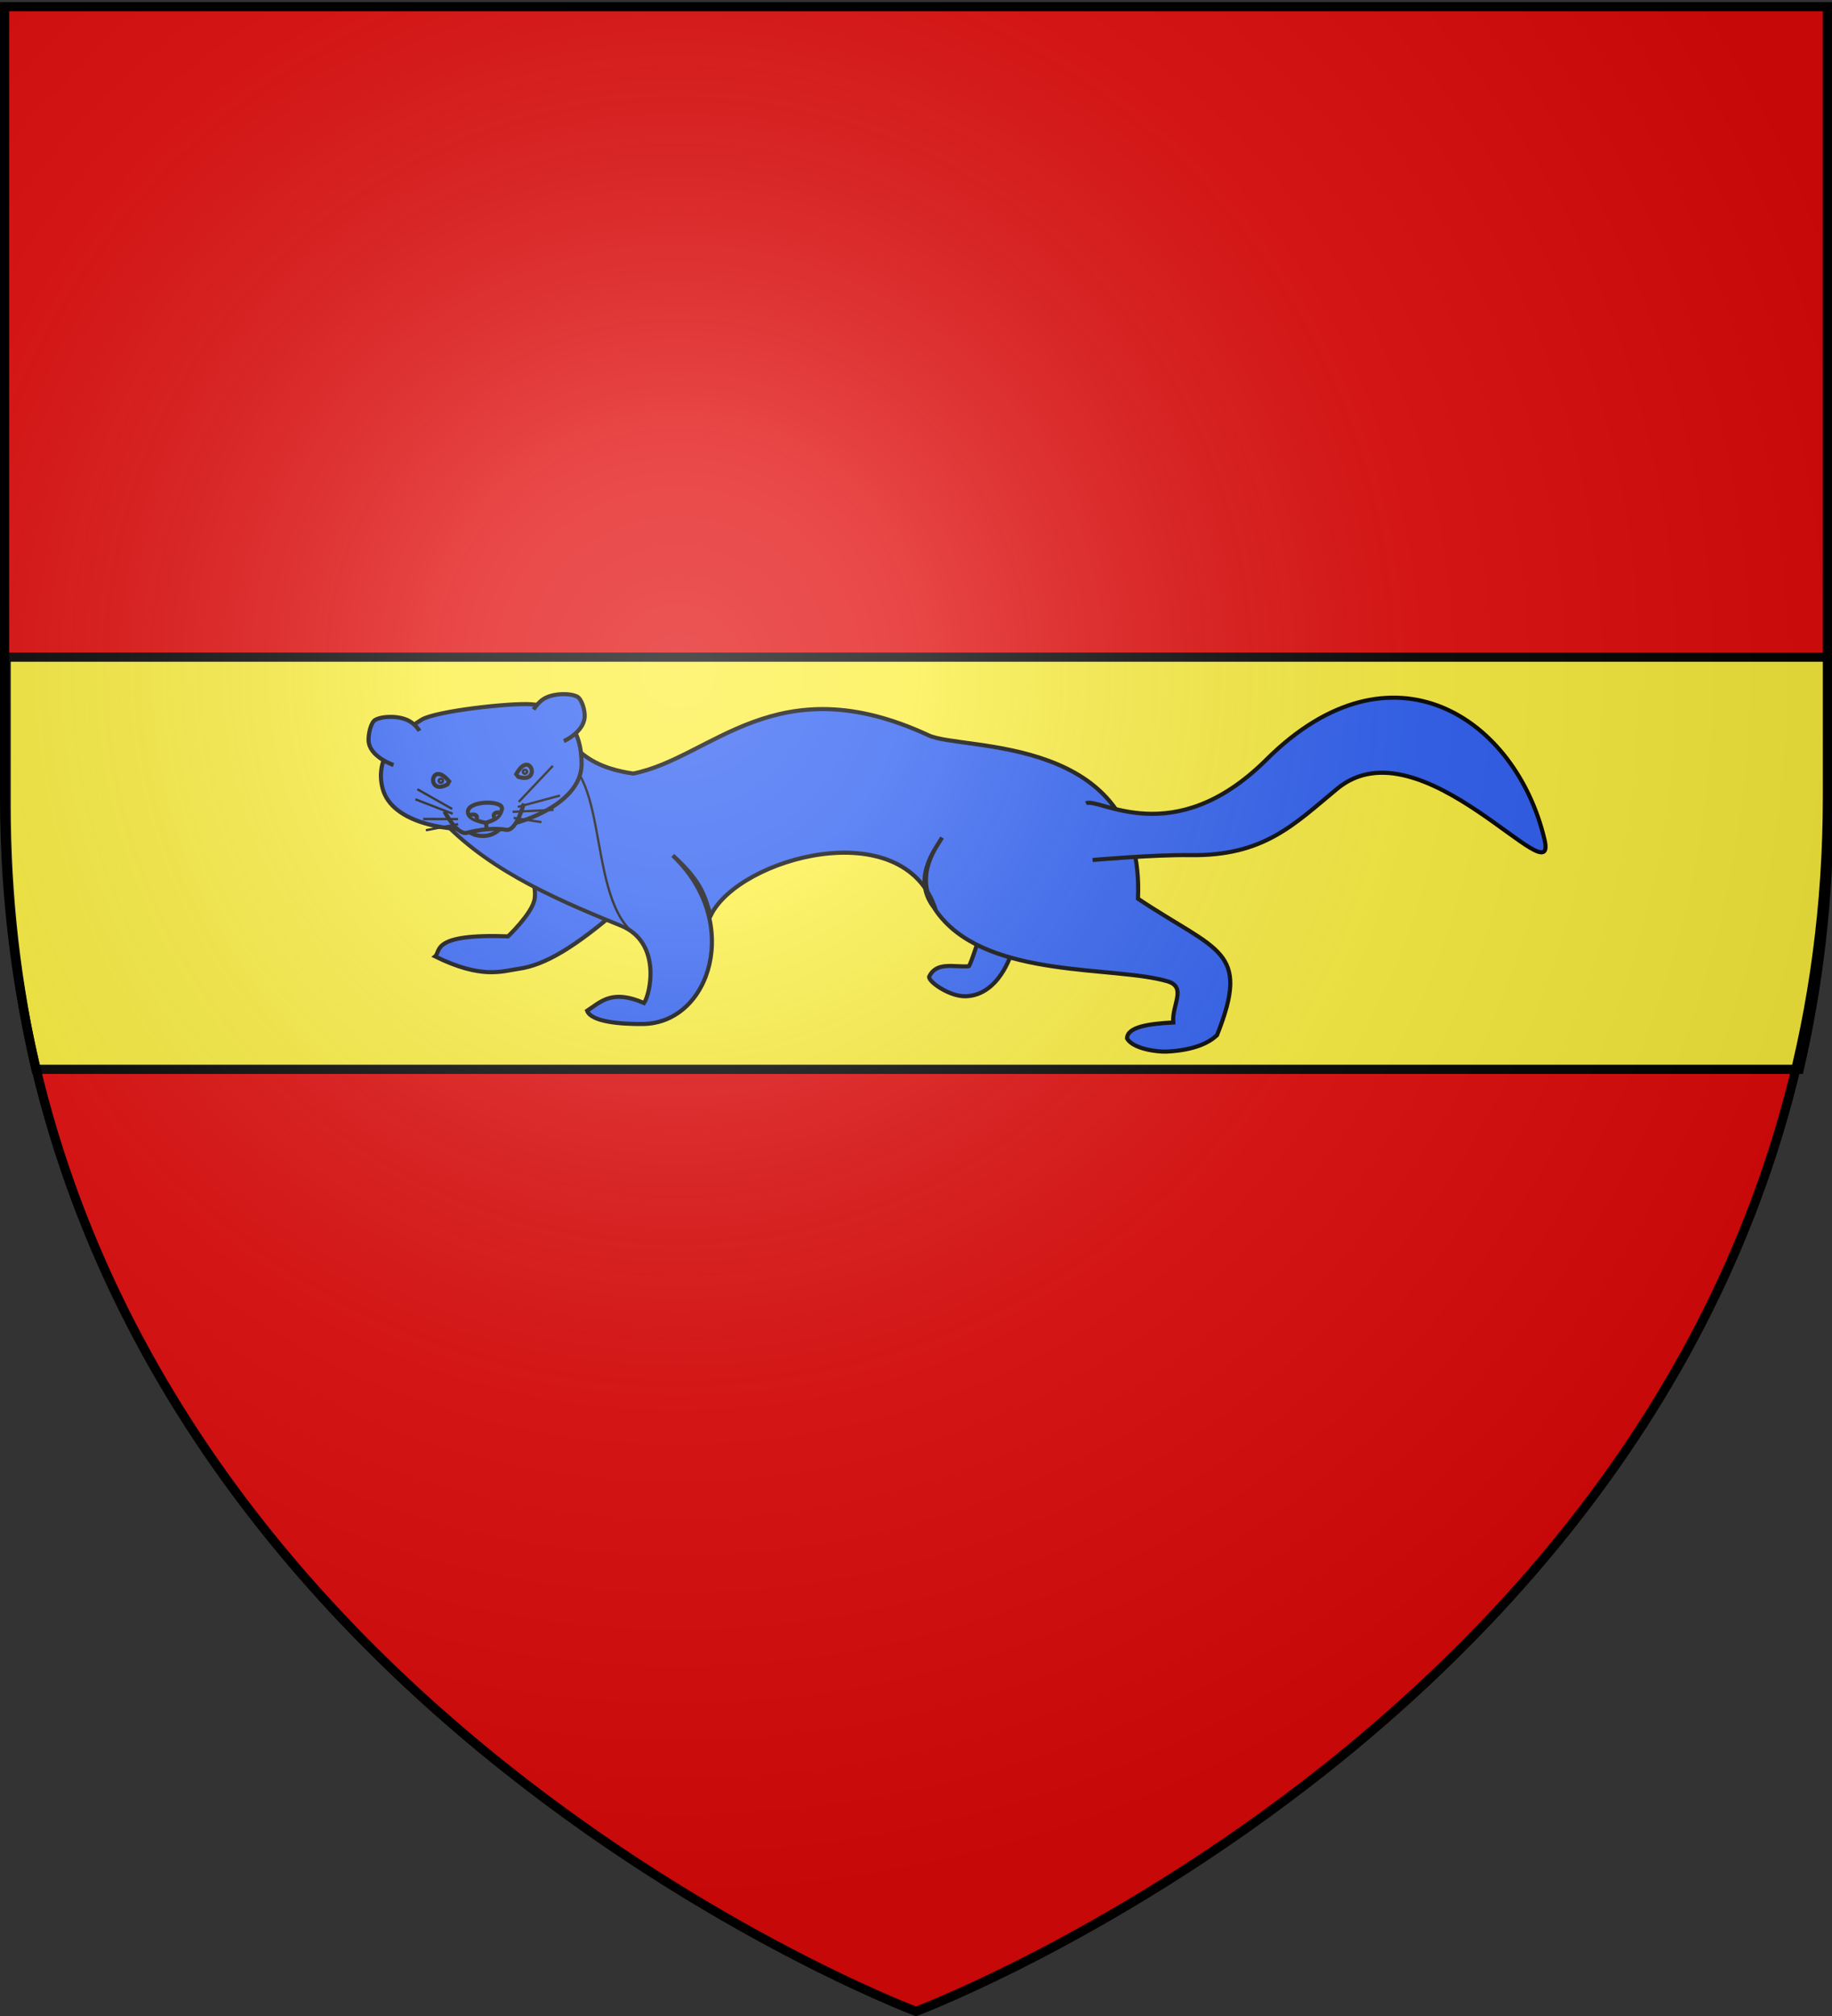
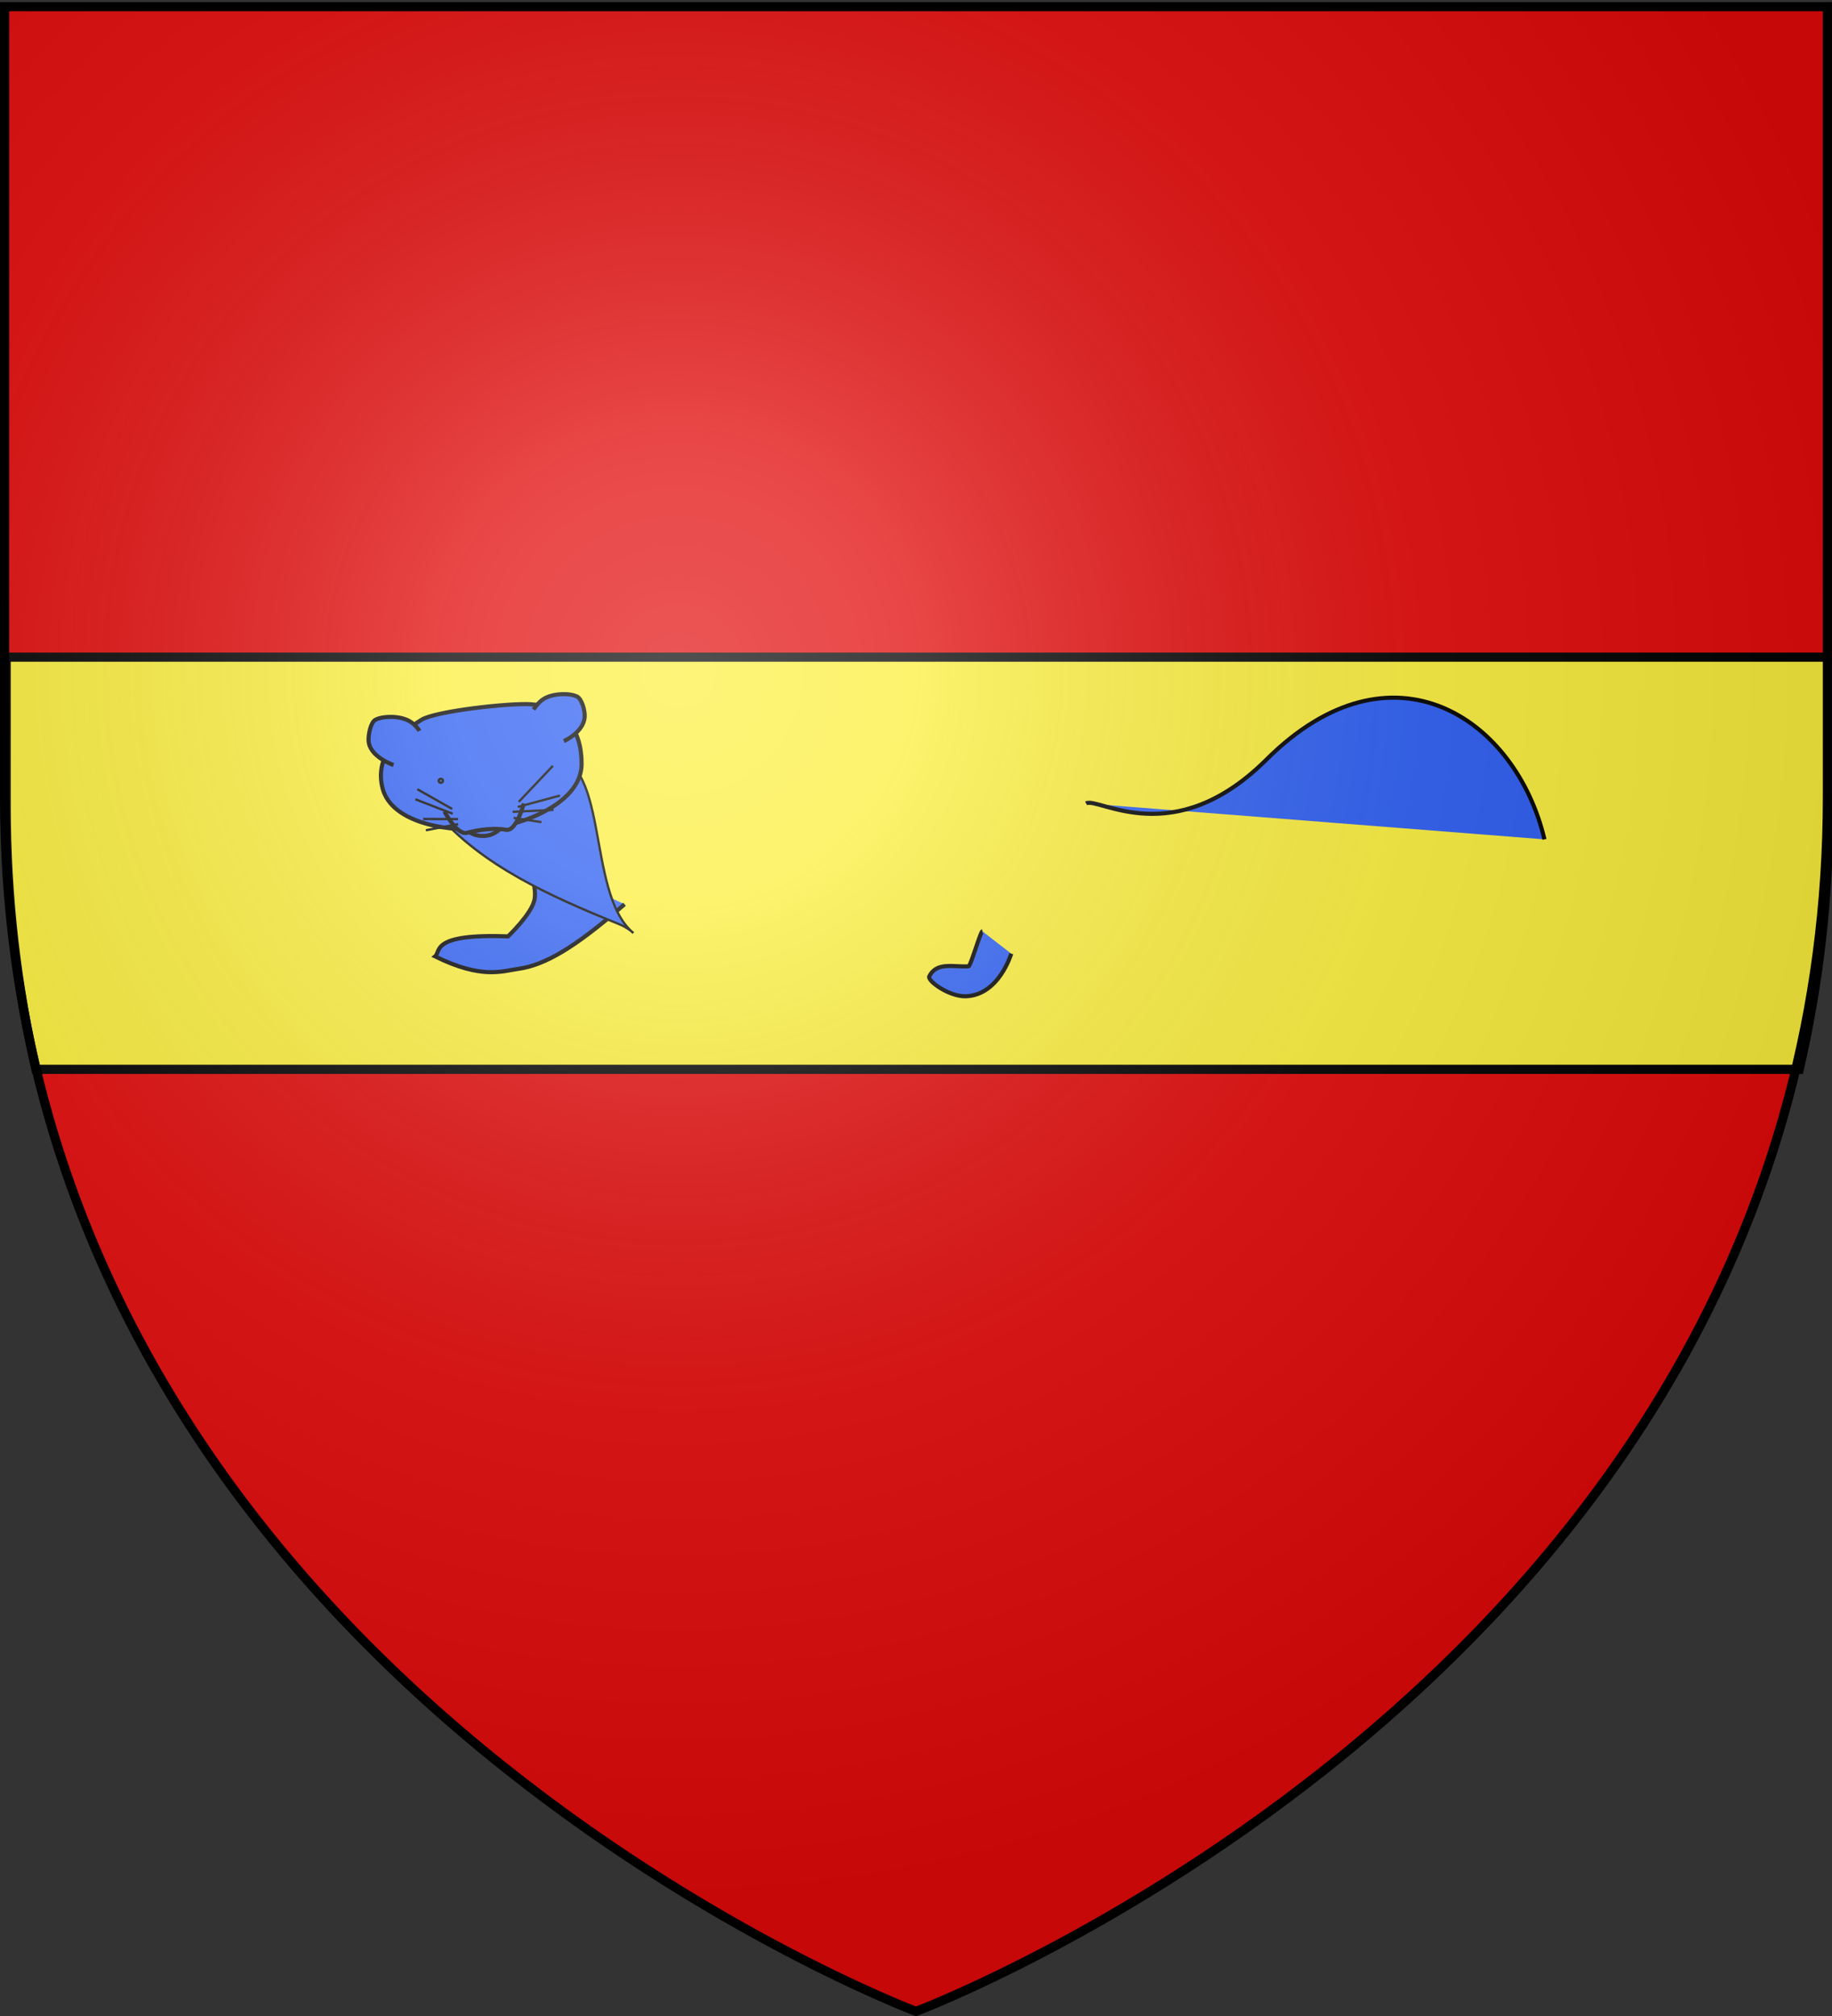
<svg xmlns="http://www.w3.org/2000/svg" xmlns:xlink="http://www.w3.org/1999/xlink" width="600.003" height="660" version="1.0">
  <rect width="100%" height="100%" fill="#333333" stroke="none" />
  <desc>Flag of Canton of Valais (Wallis)</desc>
  <defs>
    <radialGradient xlink:href="#a" id="e" cx="221.445" cy="226.331" r="300" fx="221.445" fy="226.331" gradientTransform="matrix(1.353 0 0 1.349 -75.57 -85.747)" gradientUnits="userSpaceOnUse" />
    <linearGradient id="a">
      <stop offset="0" style="stop-color:white;stop-opacity:.314" />
      <stop offset=".19" style="stop-color:white;stop-opacity:.251" />
      <stop offset=".6" style="stop-color:#6b6b6b;stop-opacity:.125" />
      <stop offset="1" style="stop-color:black;stop-opacity:.125" />
    </linearGradient>
  </defs>
  <g style="display:inline">
    <path d="M302.061 659.5s298.5-112.32 298.5-397.772V3.176h-597v258.552c0 285.452 298.5 397.772 298.5 397.772" style="fill:#e20909;fill-opacity:1;fill-rule:evenodd;stroke:none" transform="translate(-2.06)" />
  </g>
  <g style="display:inline">
    <g style="display:inline;fill:none;fill-opacity:1">
      <g style="fill:none;fill-opacity:1">
        <path d="M1.5 212.531v48.188c0 30.922 3.503 59.814 9.75 86.75h577.5c6.247-26.936 9.75-55.828 9.75-86.75V212.53z" style="fill:#fcef3c;fill-opacity:1;fill-rule:evenodd;stroke:#000;stroke-width:3;stroke-linecap:butt;stroke-linejoin:miter;stroke-miterlimit:4;stroke-opacity:1;stroke-dasharray:none" transform="translate(.52 2.61)" />
-         <path d="M0 0h600v660H0z" style="fill:none;stroke:none;fill-opacity:1" transform="translate(.52 2.61)" />
      </g>
    </g>
    <g style="fill:#2b5df2;stroke:#000;stroke-width:1.682;stroke-miterlimit:4;stroke-opacity:1;stroke-dasharray:none;display:inline">
      <path d="M-83.384 169.962c-.785.14-4.36 14.427-5.166 14.506-6.152.605-13.108-1.547-15.993 4.655-.808 1.86 8.425 8.05 15.145 7.655 13.672-.804 18.12-18.049 18.12-18.049M-272.475 145.705s6.528 10.309 5.239 17.421c-1.063 5.868-10.306 15.225-10.306 15.225-31.876-.128-27.204 7.06-29.6 9.184 19.397 8.782 27.555 5.163 34.355 3.963 10.397-1.834 22.429-9.007 42.504-27.837" style="fill:#2b5df2;stroke:#000;stroke-width:1.682;stroke-linecap:butt;stroke-linejoin:miter;stroke-miterlimit:4;stroke-opacity:1;stroke-dasharray:none" transform="matrix(.799 .026 -.026 .799 392.79 171.258)" />
-       <path d="M-309.068 128.651c19.46 21.08 47.549 32.785 77.47 43.747 17.059 6.25 13.164 27.37 10.637 31.437-13.347-5.28-17.687.026-23.215 3.935 1.879 4.504 13.975 5.044 22.963 4.663 27.743-1.178 39.525-43.221 10.026-69.391 13.175 11.062 13.705 17.237 16.358 24.034 10.751-24.061 77.72-44.867 91.995-5.398-10.826-11.934-.718-24.998 1.692-29.539-2.53 4.517-12.303 17.683.123 32.065 21.72 25.14 72.333 18.077 94.116 23.77 8.12 2.122 1.98 9.79 2.885 16.763-10.467.883-18.82 2.521-18.72 7.18 2.768 4.306 12.804 5.095 16.356 4.84 11.467-.974 17.158-4.173 20.431-7.366 12.853-35.569-.782-34.084-34.16-54.841.757-67.902-73.764-58.056-87.855-64.053-63.517-27.032-88.466 12.114-120.515 19.554-27.687-3.07-23.812-18.034-41.799-18.186z" style="fill:#2b5df2;stroke:#000;stroke-width:1.682;stroke-linecap:butt;stroke-linejoin:miter;stroke-miterlimit:4;stroke-opacity:1;stroke-dasharray:none" transform="matrix(.799 .026 -.026 .799 392.79 171.258)" />
      <path d="M-308.348 128.903c19.106 20.697 46.684 32.19 76.061 42.952 2.412.884 4.397 2.07 6.021 3.466-20.657-15.98-11.264-74.515-38.667-71.152z" style="fill:#2b5df2;stroke:#000;stroke-width:.947;stroke-linecap:butt;stroke-linejoin:miter;stroke-miterlimit:4;stroke-opacity:1;stroke-dasharray:none" transform="matrix(.799 .026 -.026 .799 392.79 171.258)" />
      <path d="M-299.888 129.765s2.739 8.426 11.151 7.804c8.412-.623 10.601-10.676 10.601-10.676" style="fill:#2b5df2;stroke:#000;stroke-width:1.682;stroke-linecap:butt;stroke-linejoin:miter;stroke-miterlimit:4;stroke-opacity:1;stroke-dasharray:none" transform="matrix(.799 .026 -.026 .799 392.79 171.258)" />
      <path d="M-315.803 90.822c-10.94 7.135-18.65 16.724-15.062 28.697 4.352 14.52 29.033 17.156 44.029 14.944 15.23-2.246 37.463-12.1 37.11-27.491-.317-13.868-7.66-23.418-21.522-23.916-8.595-.31-38.822 4.028-44.555 7.766z" style="fill:#2b5df2;stroke:#000;stroke-width:1.682;stroke-linecap:butt;stroke-linejoin:miter;stroke-miterlimit:4;stroke-opacity:1;stroke-dasharray:none" transform="matrix(.799 .026 -.026 .799 392.79 171.258)" />
      <path d="M-305.254 128.088s5.428 9.625 9.486 8.43c4.731-1.394 11-2.507 16-1.758 4.287.643 6.917-11.014 6.917-11.014" style="fill:#2b5df2;stroke:#000;stroke-width:1.682;stroke-linecap:butt;stroke-linejoin:miter;stroke-miterlimit:4;stroke-opacity:1;stroke-dasharray:none" transform="matrix(.799 .026 -.026 .799 392.79 171.258)" />
-       <path d="m-287.79 134.41-.255-2.243s-6.79-.733-7.532-3.707c-1.31-5.258 14.507-5.965 13.832-2.177-.717 4.017-3.875 4.912-6.279 5.86" style="fill:#2b5df2;stroke:#000;stroke-width:1.682;stroke-linecap:butt;stroke-linejoin:miter;stroke-miterlimit:4;stroke-opacity:1;stroke-dasharray:none" transform="matrix(.799 .026 -.026 .799 392.79 171.258)" />
-       <path d="M-294.895 129.496c.693-.98 4.097-.734 2.672 1.465M-284.486 130.186c-1.361-1.418.053-2.78 1.93-2.34M-276.354 111.864l.86 1.027c9.805 2.897 4.559-11.803-.86-1.027zM-303.742 115.678l-.558 1.217c-8.69 5.387-7.518-10.177.558-1.217z" style="fill:#2b5df2;stroke:#000;stroke-width:1.682;stroke-linecap:butt;stroke-linejoin:miter;stroke-miterlimit:4;stroke-opacity:1;stroke-dasharray:none" transform="matrix(.799 .026 -.026 .799 392.79 171.258)" />
      <path d="M-326.72 109.753s-10.074-3.023-10.538-9.714c-.19-2.752.691-7.477 2.49-8.54 2.821-1.666 9.647-2.107 13.769-.027 3.042 1.536 4.416 3.964 4.416 3.964" style="fill:#2b5df2;fill-opacity:1;stroke:#000;stroke-width:1.682;stroke-linecap:butt;stroke-linejoin:miter;stroke-miterlimit:4;stroke-opacity:1;stroke-dasharray:none" transform="matrix(.799 .026 -.026 .799 392.79 171.258)" />
      <path d="M-257.305 97.693s8.007-3.82 8.213-10.19c.089-2.757-1.492-7.359-3.395-8.222-2.984-1.353-9.863-1.125-13.691 1.454-2.166 1.459-3.964 4.417-3.964 4.417" style="fill:#2b5df2;stroke:#000;stroke-width:1.682;stroke-linecap:butt;stroke-linejoin:miter;stroke-miterlimit:4;stroke-opacity:1;stroke-dasharray:none" transform="matrix(.799 .026 -.026 .799 392.79 171.258)" />
      <g style="fill:#2b5df2;stroke:#000;stroke-width:1.682;stroke-miterlimit:4;stroke-opacity:1;stroke-dasharray:none;display:inline">
        <path d="m-273.571 113.076 14.285-14.464M-274.018 115.13l17.41-4.286M-276.16 117.094l16.785-.446M-275.804 119.594l11.34 1.965M-300.893 115.398-315 107.005M-300.714 117.362l-15.179-6.25M-298.571 119.594l-14.286-.357M-298.571 121.648l-13.304 2.232" style="fill:#2b5df2;stroke:#000;stroke-width:.947;stroke-linecap:butt;stroke-linejoin:miter;stroke-miterlimit:4;stroke-opacity:1;stroke-dasharray:none" transform="matrix(.799 -.017 .017 .799 386.556 167.526)" />
      </g>
-       <path d="M-42.628 116.226c4.986-2.943 36.357 18.85 73.266-20.33C80.467 43 132.203 75.758 145.542 124.842c6.797 25.013-52.199-47.38-85.54-17.96-17.307 15.273-29.18 28.655-59.526 29.145-14.314.231-39.68 3.286-39.68 3.286" style="fill:#2b5df2;stroke:#000;stroke-width:1.682;stroke-linecap:butt;stroke-linejoin:miter;stroke-miterlimit:4;stroke-opacity:1;stroke-dasharray:none" transform="matrix(.799 .026 -.026 .799 392.79 171.258)" />
+       <path d="M-42.628 116.226c4.986-2.943 36.357 18.85 73.266-20.33C80.467 43 132.203 75.758 145.542 124.842" style="fill:#2b5df2;stroke:#000;stroke-width:1.682;stroke-linecap:butt;stroke-linejoin:miter;stroke-miterlimit:4;stroke-opacity:1;stroke-dasharray:none" transform="matrix(.799 .026 -.026 .799 392.79 171.258)" />
      <path d="M-305.255 103.15c0 .253-.234.458-.521.458s-.521-.205-.521-.458.233-.457.52-.457.522.204.522.457z" style="fill:#2b5df2;fill-opacity:1;stroke:#000;stroke-width:1.682;stroke-linecap:square;stroke-linejoin:miter;stroke-miterlimit:4;stroke-opacity:1;stroke-dasharray:none;stroke-dashoffset:0" transform="matrix(.799 -.017 .017 .799 386.945 167.997)" />
-       <path d="M-305.255 103.15c0 .253-.234.458-.521.458s-.521-.205-.521-.458.233-.457.52-.457.522.204.522.457z" style="fill:#2b5df2;fill-opacity:1;stroke:#000;stroke-width:1.682;stroke-linecap:square;stroke-linejoin:miter;stroke-miterlimit:4;stroke-opacity:1;stroke-dasharray:none;stroke-dashoffset:0" transform="matrix(.799 -.017 .017 .799 414.492 165.043)" />
    </g>
  </g>
  <path d="M302.06 658.5s298.5-112.32 298.5-397.772V2.176h-597v258.552c0 285.452 298.5 397.772 298.5 397.772" style="fill:url(#e);fill-opacity:1;fill-rule:evenodd;stroke:none" transform="translate(-2.06)" />
  <path d="M302.06 658.5S3.56 546.18 3.56 260.728V2.176h597v258.552c0 285.452-298.5 397.772-298.5 397.772z" style="fill:none;stroke:#000;stroke-width:3;stroke-linecap:butt;stroke-linejoin:miter;stroke-miterlimit:4;stroke-opacity:1;stroke-dasharray:none" transform="translate(-2.06)" />
</svg>